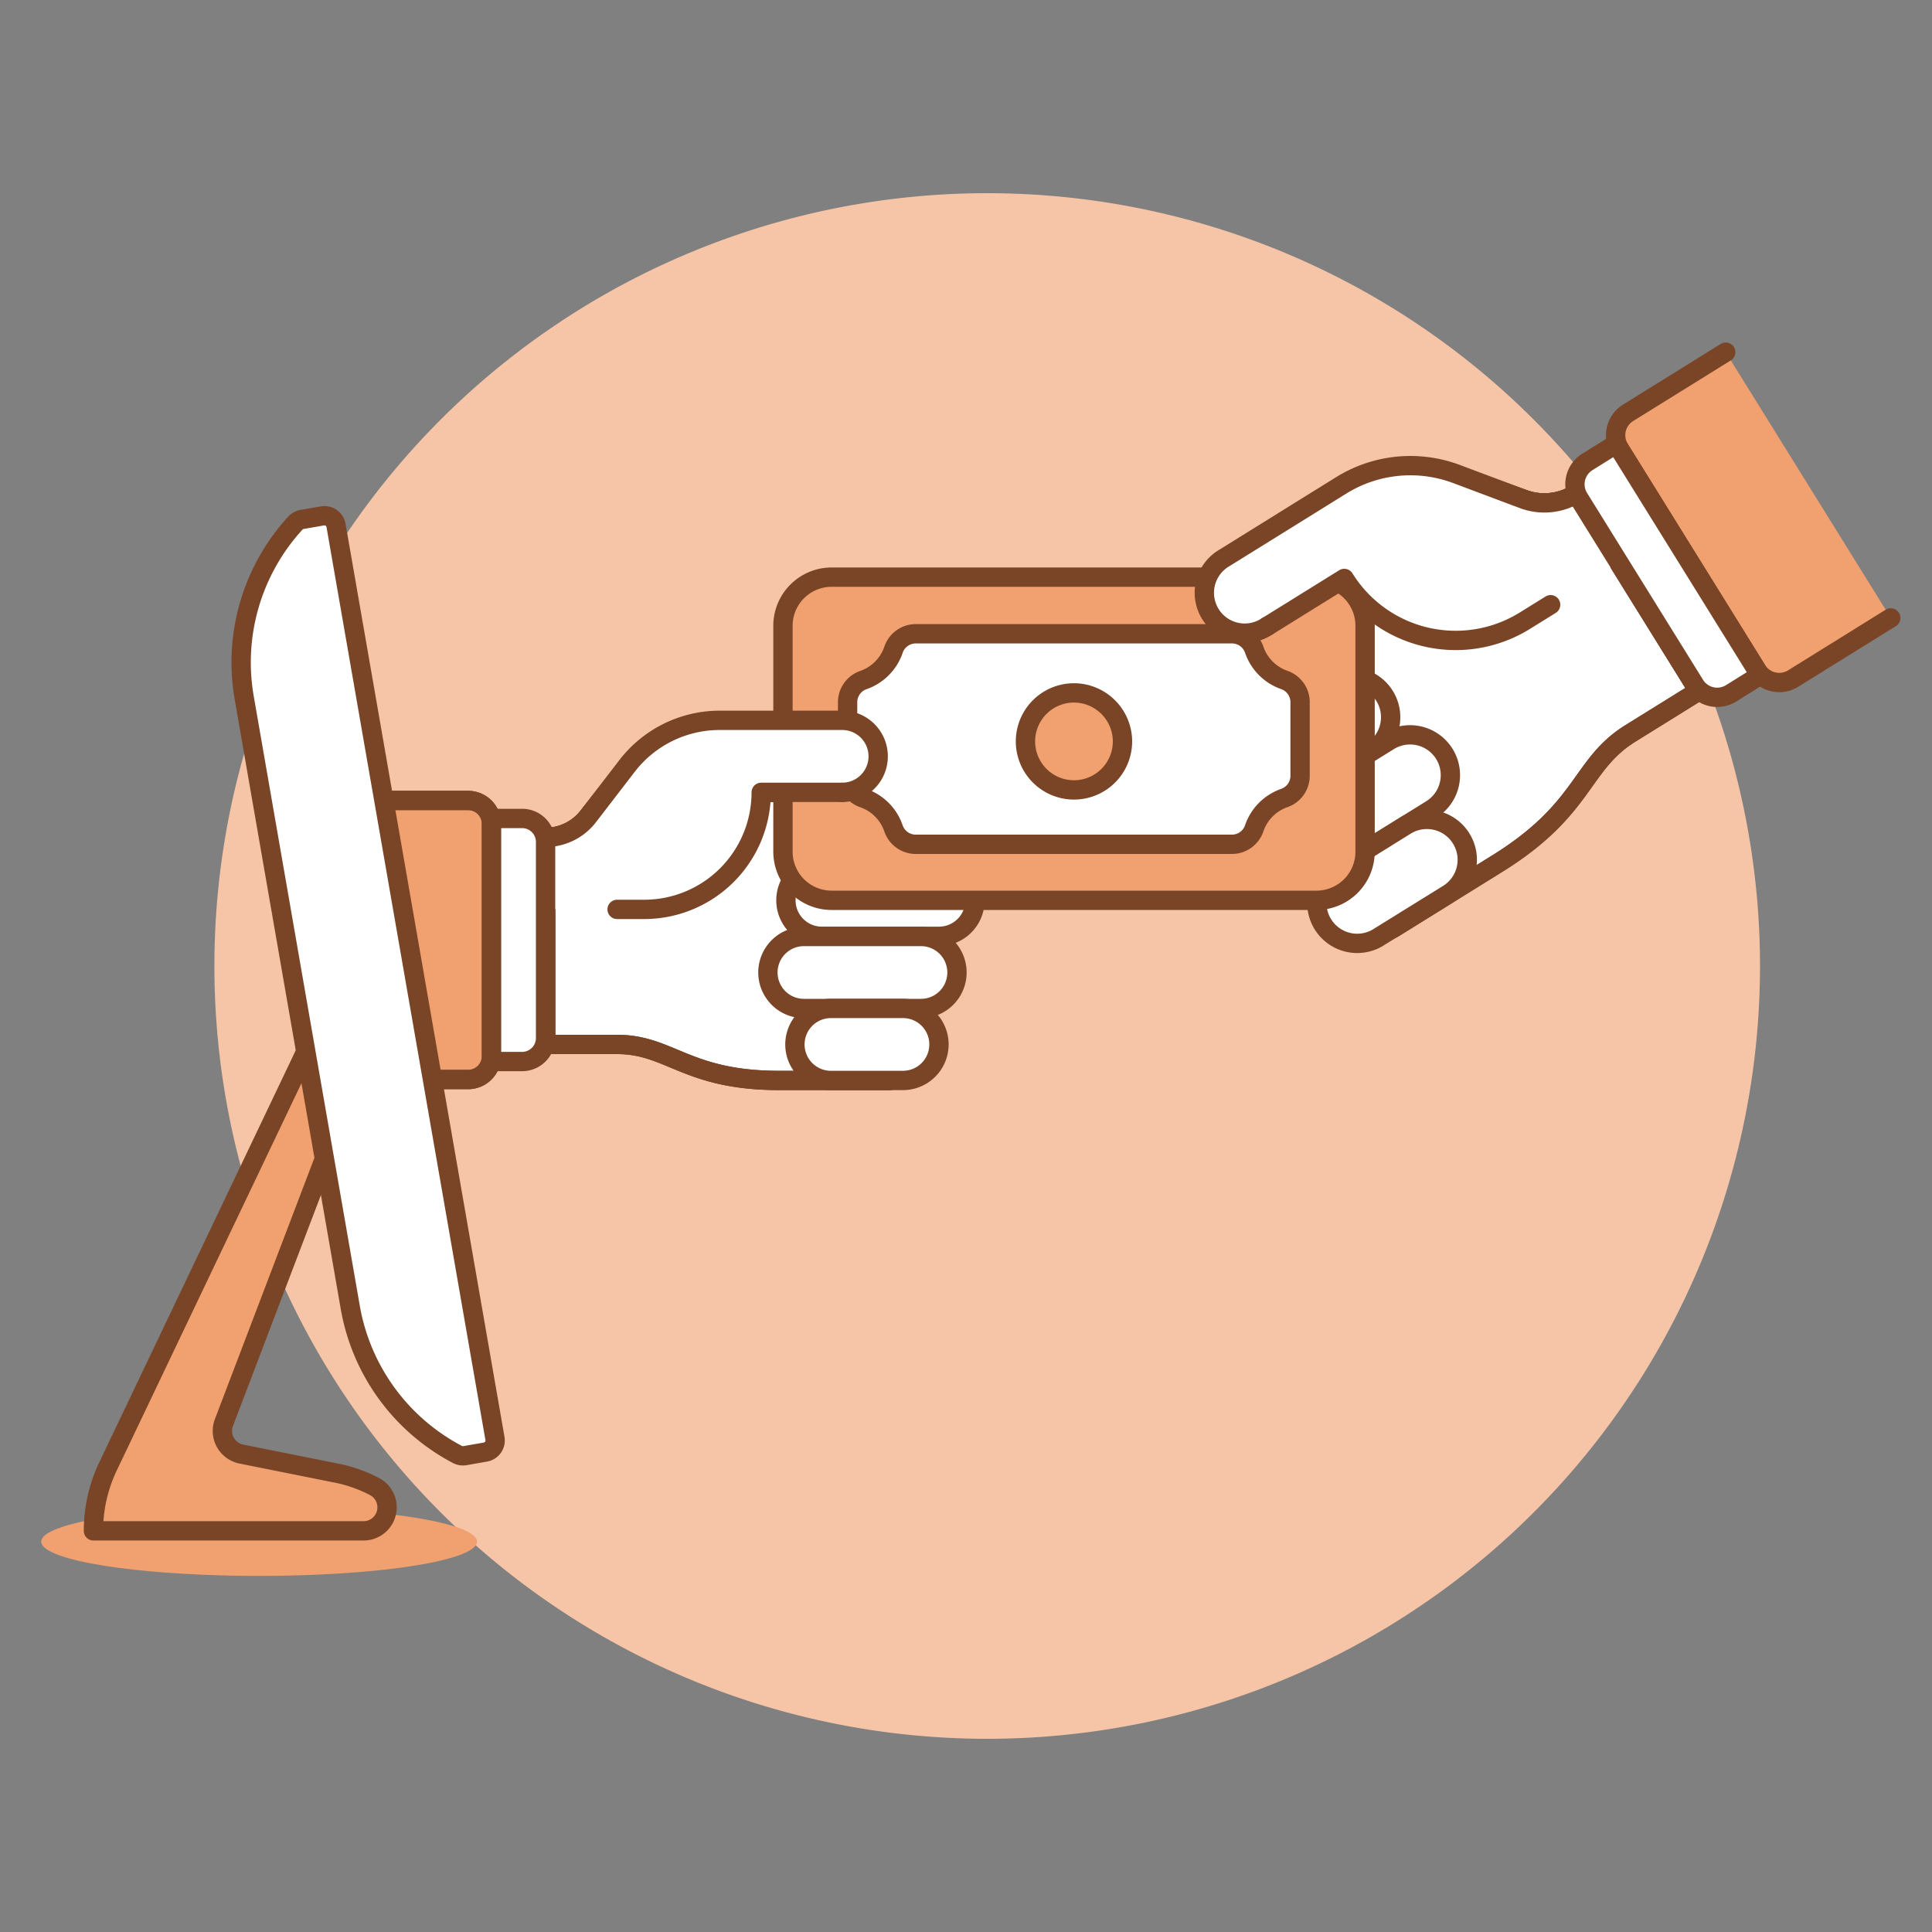
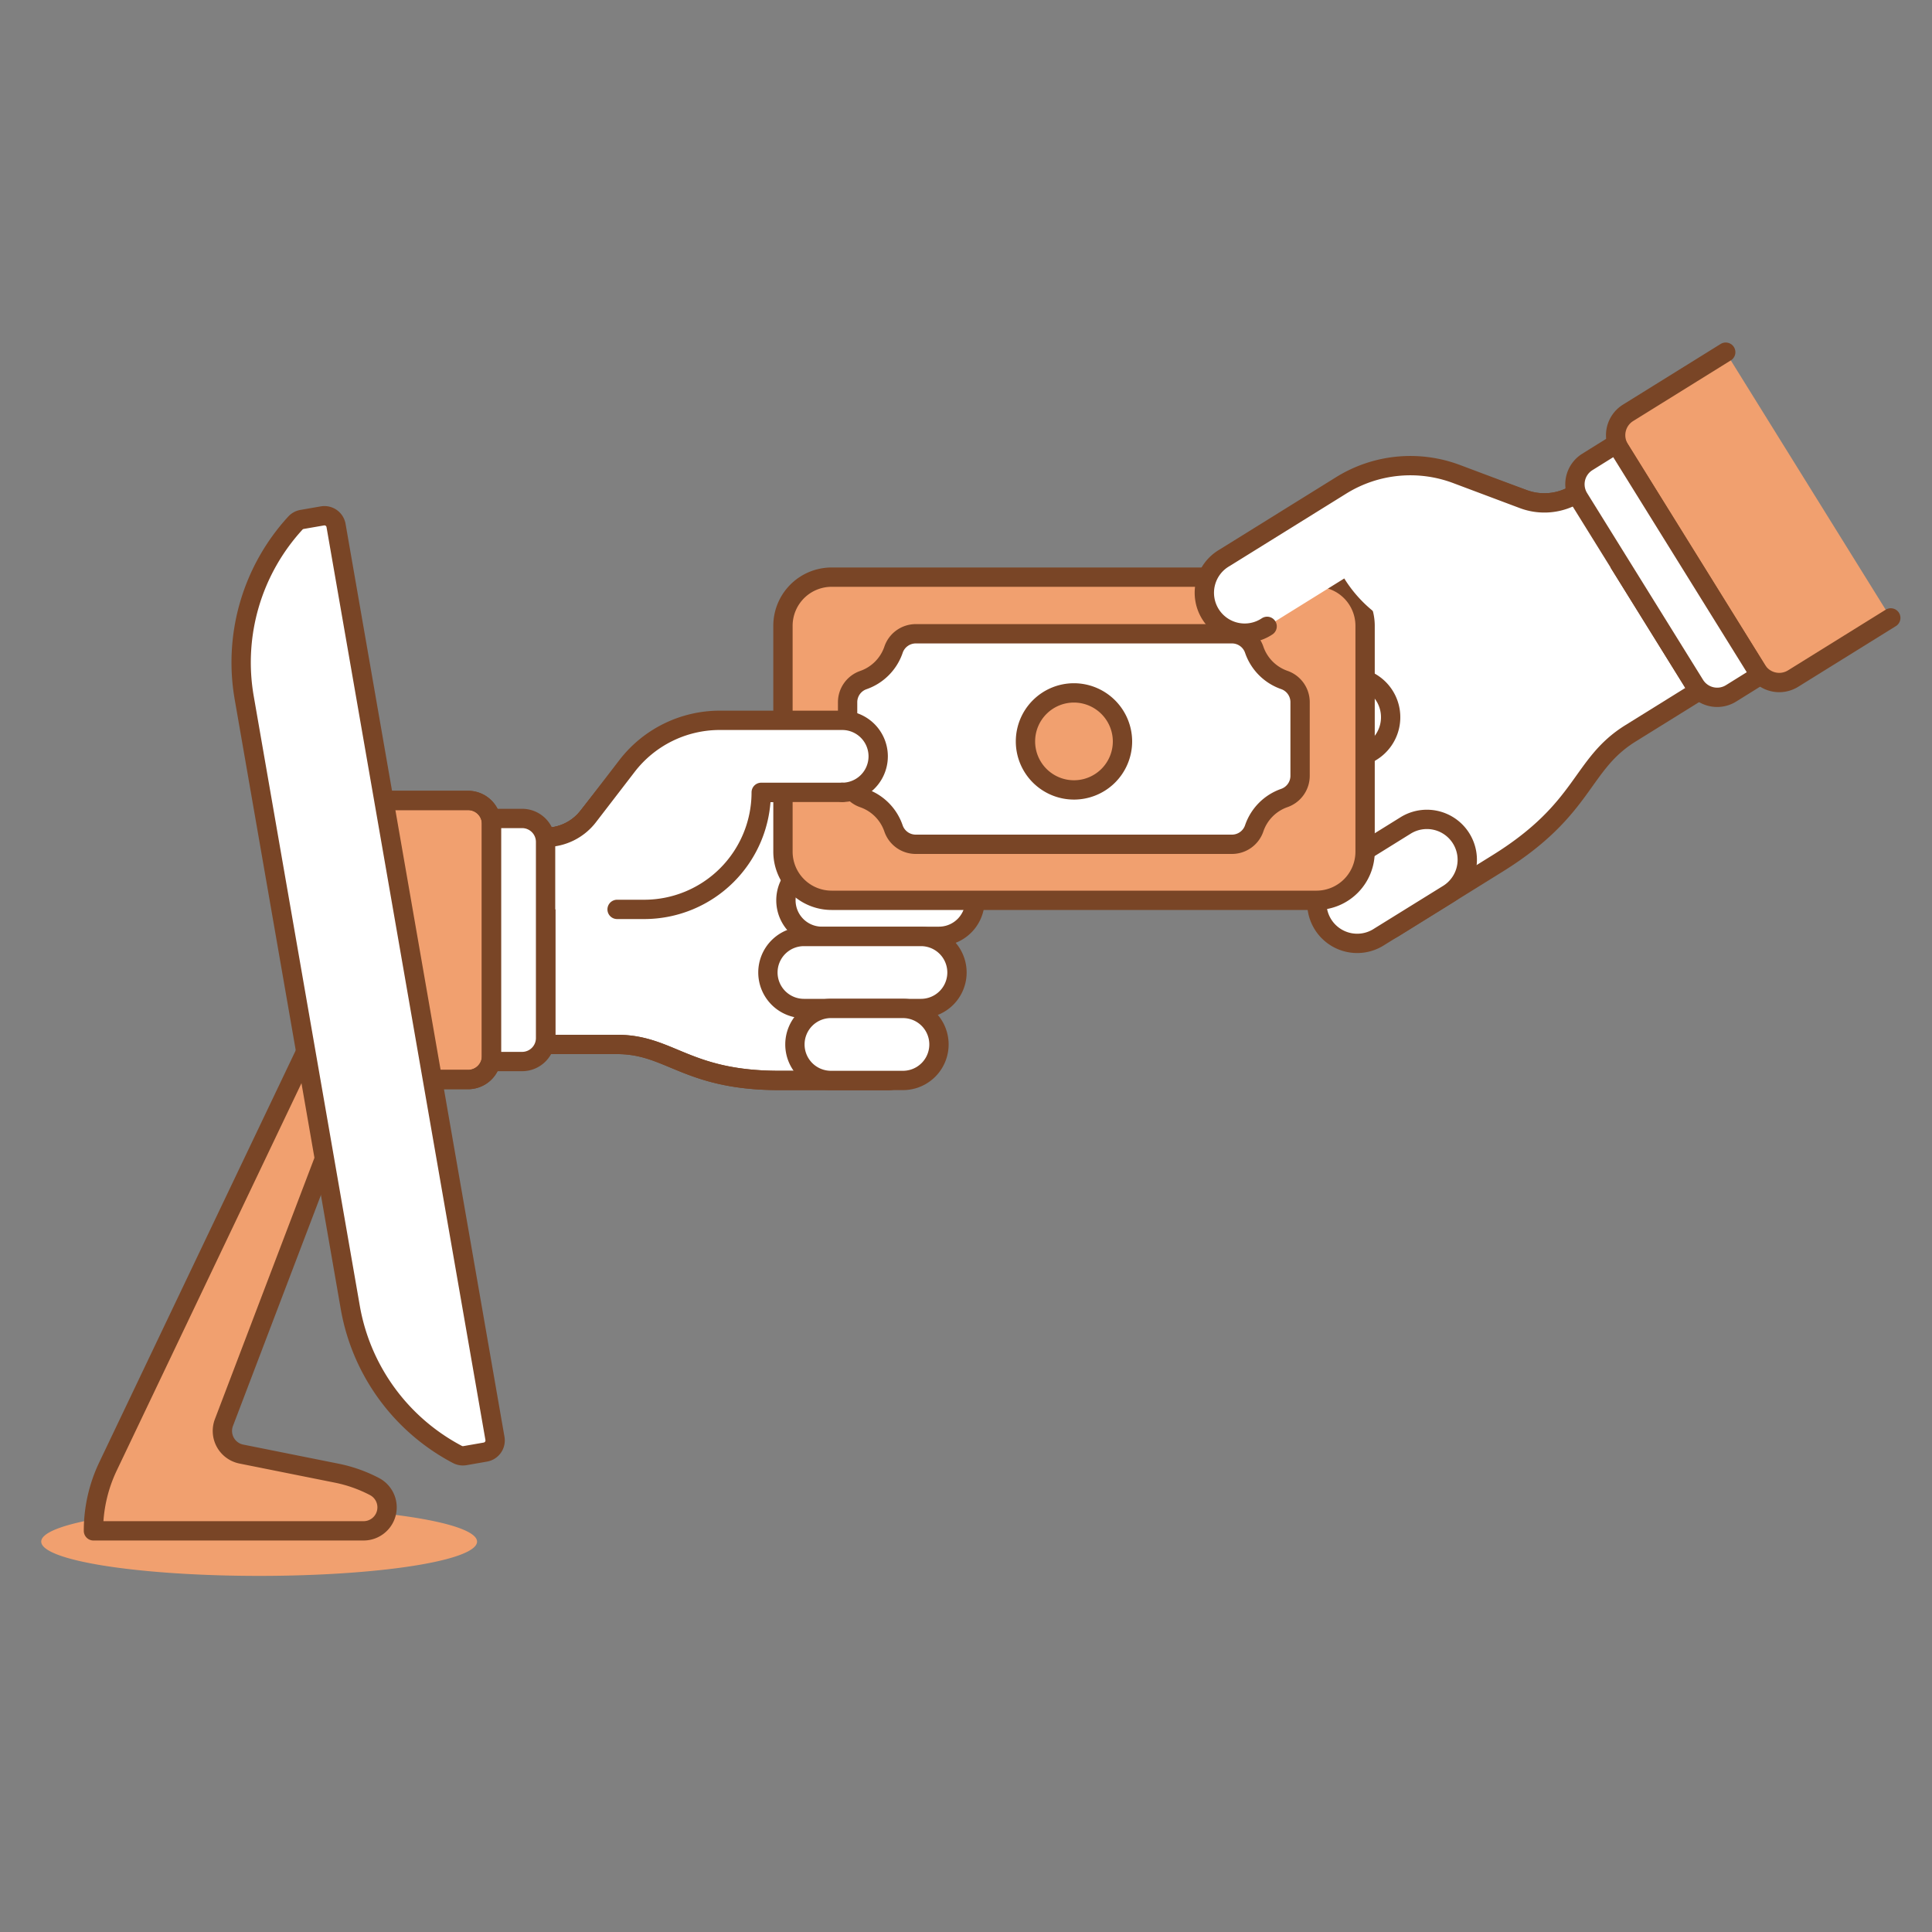
<svg xmlns="http://www.w3.org/2000/svg" viewBox="0 0 100 100" height="400" width="400">
  <rect x="0" y="0" width="100" height="100" fill="#808080" stroke="none" />
-   <path d="M11.097 50.000 A40.000 40.000 0 1 0 91.097 50.000 A40.000 40.000 0 1 0 11.097 50.000 Z" fill="#f6c5a7" />
  <path d="M53.052,40.206a2.089,2.089,0,1,0,2.2,3.549l8.541-5.3A2.089,2.089,0,0,0,66,42l.887-.551a2.09,2.09,0,0,0,2.2,3.55l.887-.551A2.089,2.089,0,1,0,72.186,48l5.324-3.307c4.572-2.839,4.271-5.112,6.884-6.735l3.524-2.189L81.58,25.56a3.125,3.125,0,0,1-2.773.26l-1.644-.591Z" fill="#ffffff" stroke="#794526" stroke-linecap="round" stroke-linejoin="round" />
-   <path d="M53.052,40.206a2.089,2.089,0,1,0,2.2,3.549l8.541-5.3A2.089,2.089,0,0,0,66,42l.887-.551a2.09,2.09,0,0,0,2.2,3.55l.887-.551A2.089,2.089,0,1,0,72.186,48l5.324-3.307c4.572-2.839,4.271-5.112,6.884-6.735l3.524-2.189L81.58,25.56a3.125,3.125,0,0,1-2.773.26l-1.644-.591Z" fill="none" stroke="#794526" stroke-linecap="round" stroke-linejoin="round" />
  <path d="M71.666,36.022a2.09,2.09,0,0,1-.673,2.877l-5.768,3.583a2.089,2.089,0,0,1-2.2-3.55l5.768-3.582A2.089,2.089,0,0,1,71.666,36.022Z" fill="#ffffff" stroke="#794526" stroke-linecap="round" stroke-linejoin="round" />
-   <path d="M74.758,39.02a2.09,2.09,0,0,1-.673,2.877L68.317,45.48a2.089,2.089,0,1,1-2.2-3.549l5.768-3.583A2.089,2.089,0,0,1,74.758,39.02Z" fill="#ffffff" stroke="#794526" stroke-linecap="round" stroke-linejoin="round" />
  <path d="M75.631,43.4a2.089,2.089,0,0,1-.672,2.877l-3.55,2.2a2.089,2.089,0,1,1-2.2-3.549l3.549-2.205A2.088,2.088,0,0,1,75.631,43.4Z" fill="#ffffff" stroke="#794526" stroke-linecap="round" stroke-linejoin="round" />
  <path d="M56.756,41.012a1.864,1.864,0,0,1,0,3.728H47.785a1.864,1.864,0,1,1,0,3.728h-.932a1.864,1.864,0,0,1,0,3.728h-.932a1.864,1.864,0,0,1,0,3.728H40.329c-4.8,0-5.643-1.864-8.388-1.864h-3.7V43.342a2.789,2.789,0,0,0,2.224-1.108l.968-1.222Z" fill="#ffffff" stroke="#794526" stroke-linecap="round" stroke-linejoin="round" />
  <path d="M56.756,41.012a1.864,1.864,0,0,1,0,3.728H47.785a1.864,1.864,0,1,1,0,3.728h-.932a1.864,1.864,0,0,1,0,3.728h-.932a1.864,1.864,0,0,1,0,3.728H40.329c-4.8,0-5.643-1.864-8.388-1.864h-3.7V43.342a2.789,2.789,0,0,0,2.224-1.108l.968-1.222Z" fill="none" stroke="#794526" stroke-linecap="round" stroke-linejoin="round" />
  <path d="M40.679,46.6a1.864,1.864,0,0,0,1.864,1.864H48.6a1.864,1.864,0,1,0,0-3.728H42.543A1.863,1.863,0,0,0,40.679,46.6Z" fill="#ffffff" stroke="#794526" stroke-linecap="round" stroke-linejoin="round" />
  <path d="M39.747,50.332A1.864,1.864,0,0,0,41.611,52.2h6.058a1.864,1.864,0,1,0,0-3.728H41.611A1.864,1.864,0,0,0,39.747,50.332Z" fill="#ffffff" stroke="#794526" stroke-linecap="round" stroke-linejoin="round" />
  <path d="M41.145,54.06a1.863,1.863,0,0,0,1.864,1.864h3.728a1.864,1.864,0,0,0,0-3.728H43.009A1.864,1.864,0,0,0,41.145,54.06Z" fill="#ffffff" stroke="#794526" stroke-linecap="round" stroke-linejoin="round" />
  <path d="M70.657,32.4a2.518,2.518,0,0,0-2.51-2.527H43.037A2.519,2.519,0,0,0,40.526,32.4V44.077A2.519,2.519,0,0,0,43.037,46.6h25.11a2.518,2.518,0,0,0,2.51-2.527Z" fill="#f1a06f" />
  <path d="M70.657,32.4a2.518,2.518,0,0,0-2.51-2.527H43.037A2.519,2.519,0,0,0,40.526,32.4V44.077A2.519,2.519,0,0,0,43.037,46.6h25.11a2.518,2.518,0,0,0,2.51-2.527Z" fill="none" stroke="#794526" stroke-linecap="round" stroke-linejoin="round" />
  <path d="M66.475,41.305a1.216,1.216,0,0,0,.817-1.149V36.343a1.215,1.215,0,0,0-.817-1.148,2.528,2.528,0,0,1-1.558-1.569,1.216,1.216,0,0,0-1.151-.822H47.4a1.216,1.216,0,0,0-1.15.822A2.526,2.526,0,0,1,44.689,35.2a1.214,1.214,0,0,0-.817,1.148v3.813a1.217,1.217,0,0,0,.817,1.149,2.523,2.523,0,0,1,1.558,1.567,1.215,1.215,0,0,0,1.15.823h16.37a1.216,1.216,0,0,0,1.15-.823A2.525,2.525,0,0,1,66.475,41.305Z" fill="#ffffff" stroke="#794526" stroke-linecap="round" stroke-linejoin="round" />
  <path d="M58.1,38.391a2.511,2.511,0,1,1-2.511-2.527A2.519,2.519,0,0,1,58.1,38.391Z" fill="#f1a06f" stroke="#794526" stroke-linecap="round" stroke-linejoin="round" />
  <path d="M43.591,41.012a1.864,1.864,0,0,0,0-3.728H37.254a6.058,6.058,0,0,0-4.8,2.364l-1.989,2.586a2.789,2.789,0,0,1-2.224,1.108V47.07h5.1A6.058,6.058,0,0,0,39.4,41.012h4.194" fill="#ffffff" />
  <path d="M31.941,47.07h1.4A6.058,6.058,0,0,0,39.4,41.012h4.194" fill="none" stroke="#794526" stroke-linecap="round" stroke-linejoin="round" />
  <path d="M43.591,41.012a1.864,1.864,0,0,0,0-3.728H37.254a6.058,6.058,0,0,0-4.8,2.364l-1.989,2.586a2.789,2.789,0,0,1-2.224,1.108" fill="none" stroke="#794526" stroke-linecap="round" stroke-linejoin="round" />
  <path d="M25.443,54.661a1.215,1.215,0,0,1-1.215,1.216H18.919V41.431h5.309a1.215,1.215,0,0,1,1.215,1.215Z" fill="#f1a06f" stroke="#794526" stroke-linecap="round" stroke-linejoin="round" />
  <path d="M25.443,54.661a1.215,1.215,0,0,1-1.215,1.216H18.919V41.431h5.309a1.215,1.215,0,0,1,1.215,1.215Z" fill="none" stroke="#794526" stroke-linecap="round" stroke-linejoin="round" />
  <path d="M25.443,54.945h1.581a1.215,1.215,0,0,0,1.215-1.216V43.578a1.215,1.215,0,0,0-1.215-1.215H25.443Z" fill="#ffffff" stroke="#794526" stroke-linecap="round" stroke-linejoin="round" />
  <path d="M65.586,32.42a2.089,2.089,0,1,1-2.2-3.549l6.034-3.748a6.789,6.789,0,0,1,5.969-.588l3.423,1.285a3.125,3.125,0,0,0,2.773-.26l2.2,3.549L80.26,31.3l-1.331.826a6.789,6.789,0,0,1-9.35-2.185l-3.993,2.48" fill="#ffffff" />
-   <path d="M80.26,31.3l-1.331.826a6.789,6.789,0,0,1-9.35-2.185l-3.993,2.48" fill="none" stroke="#794526" stroke-linecap="round" stroke-linejoin="round" />
  <path d="M65.586,32.42a2.089,2.089,0,1,1-2.2-3.549l6.034-3.748a6.789,6.789,0,0,1,5.969-.588l3.423,1.285a3.125,3.125,0,0,0,2.773-.26" fill="none" stroke="#794526" stroke-linecap="round" stroke-linejoin="round" />
  <path d="M90.936,34.684a1.362,1.362,0,0,0,1.876.438l5.054-3.139L89.323,18.229l-5.054,3.139a1.362,1.362,0,0,0-.438,1.876Z" fill="#f1a06f" />
  <path d="M89.323,18.229l-5.054,3.139a1.362,1.362,0,0,0-.438,1.876l7.105,11.44a1.362,1.362,0,0,0,1.876.438l5.054-3.139" fill="none" stroke="#794526" stroke-linecap="round" stroke-linejoin="round" />
  <path d="M91.1,34.954l-1.5.934a1.362,1.362,0,0,1-1.876-.438l-6-9.665a1.362,1.362,0,0,1,.438-1.876l1.5-.935Z" fill="#ffffff" stroke="#794526" stroke-linecap="round" stroke-linejoin="round" />
  <path d="M2.134 79.794 A11.279 1.774 0 1 0 24.692 79.794 A11.279 1.774 0 1 0 2.134 79.794 Z" fill="#f1a06f" />
  <path d="M19.383,76.943a1.216,1.216,0,0,1-.565,2.293H4.837A7.733,7.733,0,0,1,5.591,75.9L17.353,51.237,18.306,56,11.591,73.63a1.221,1.221,0,0,0,.9,1.632l4.932.988A7.333,7.333,0,0,1,19.383,76.943Z" fill="#f1a06f" stroke="#794526" stroke-linecap="round" stroke-linejoin="round" />
  <path d="M25.619,74.454a.611.611,0,0,1-.5.706l-1.054.184a.617.617,0,0,1-.389-.061,10.668,10.668,0,0,1-5.546-7.613l-5.49-31.556a10.669,10.669,0,0,1,2.648-9.039.614.614,0,0,1,.345-.189l1.055-.183a.61.61,0,0,1,.706.5Z" fill="#ffffff" stroke="#794526" stroke-linecap="round" stroke-linejoin="round" />
</svg>